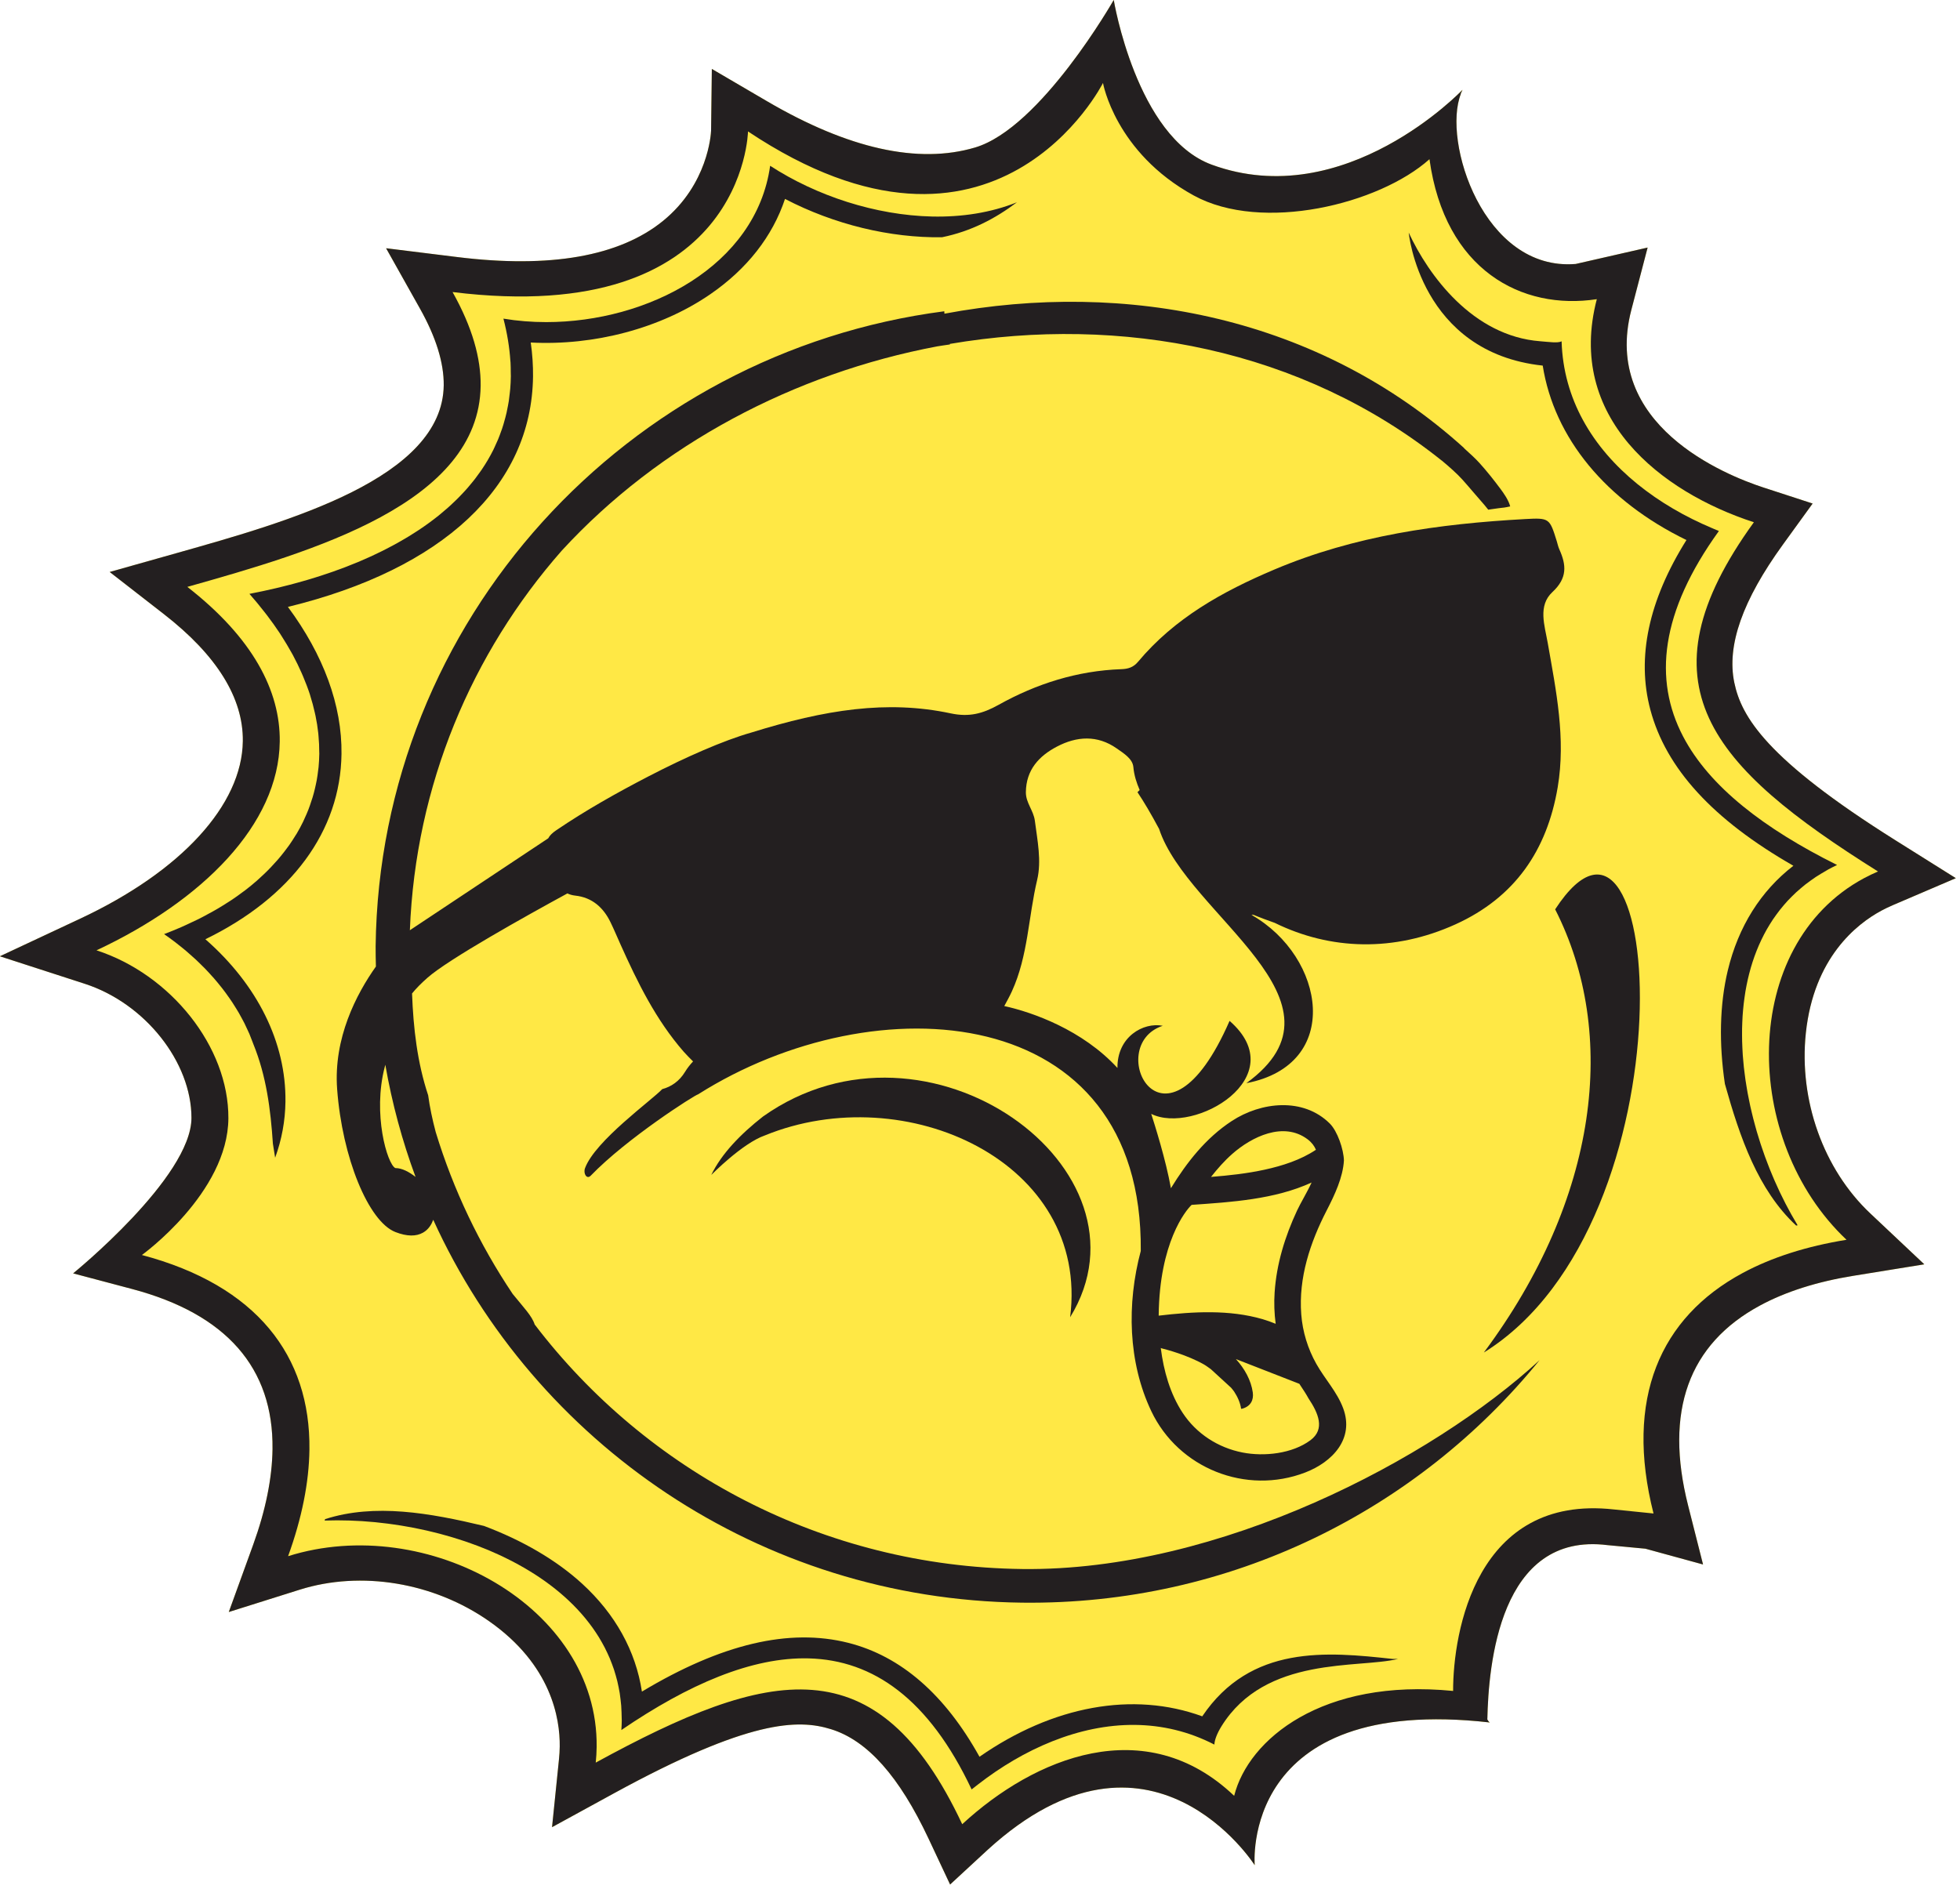
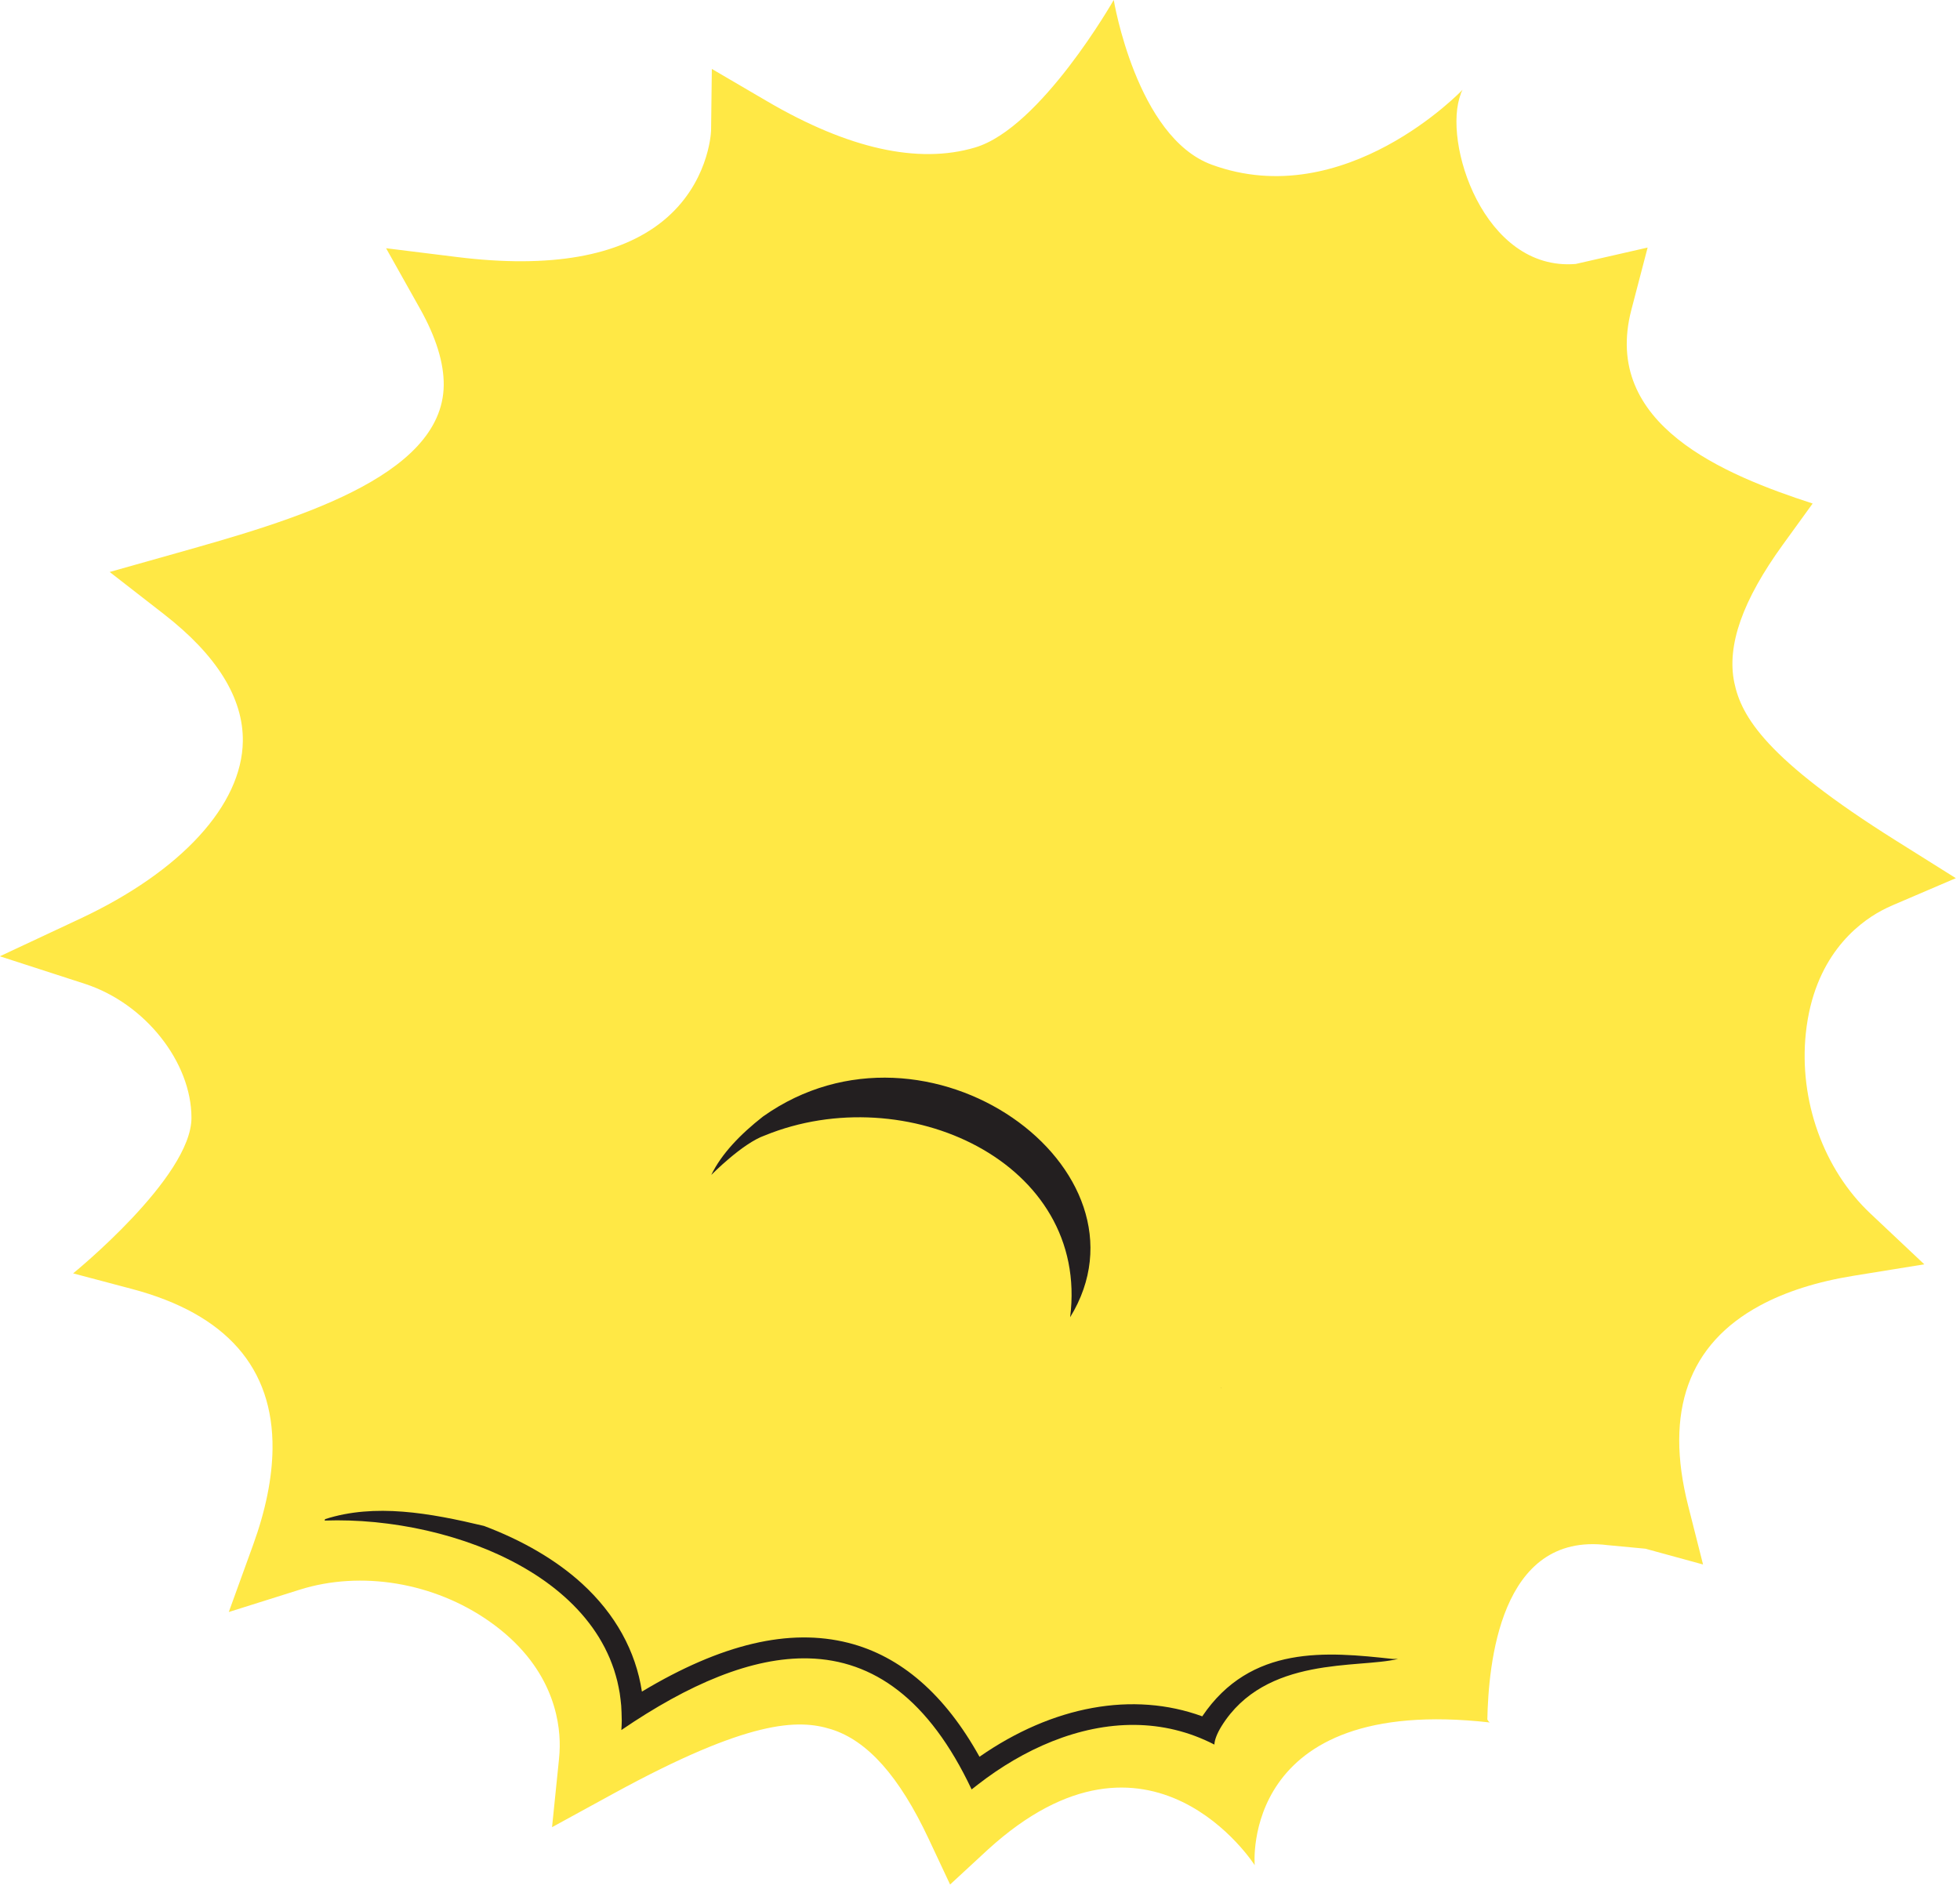
<svg xmlns="http://www.w3.org/2000/svg" viewBox="0 0 442 426" version="1.1" xml:space="preserve" style="fill-rule:evenodd;clip-rule:evenodd;stroke-linejoin:round;stroke-miterlimit:2;" preserveAspectRatio="xMidYMid meet">
  <style>
      @keyframes fadeIn {
        from { opacity: 0; }
        to { opacity: 1; }
      }

          #element-17 {
            animation: fade-in 1s ease 0s 1 normal forwards;
          }
        
      @keyframes fadeIn {
        from { opacity: 0; }
        to { opacity: 1; }
      }

          #element-17 {
            animation: fade-in 1s ease 0s 1 normal forwards;
          }
        
      @keyframes fadeIn {
        from { opacity: 0; }
        to { opacity: 1; }
      }

          #element-17 {
            animation: fade-in 1s ease 0s 1 normal forwards;
          }
        
      @keyframes fadeIn {
        from { opacity: 0; }
        to { opacity: 1; }
      }

          #element-17 {
            animation: fade-in 1s ease 0s 1 normal forwards;
          }
        
      @keyframes fadeIn {
        from { opacity: 0; }
        to { opacity: 1; }
      }

          #element-17 {
            animation: fade-in 1s ease 0s 1 normal forwards;
          }
        
      @keyframes fadeIn {
        from { opacity: 0; }
        to { opacity: 1; }
      }

          #element-17 {
            animation: fade-in 1s ease 0s 1 normal forwards;
          }
        
      @keyframes fadeIn {
        from { opacity: 0; }
        to { opacity: 1; }
      }

          #element-17 {
            animation: fade-in 1s ease 0s 1 normal forwards;
          }
        
      @keyframes fadeIn {
        from { opacity: 0; }
        to { opacity: 1; }
      }

          #element-17 {
            animation: fade-in 1s ease 0s 1 normal forwards;
          }
        </style>
  <g transform="matrix(4.167,0,0,4.167,392.988,137.921)" id="element-0">
-     <path d="M3.419,22.824C3.85,18.742 6.165,16.92 7.506,16.197C7.706,16.09 7.914,15.99 8.126,15.899L11.537,14.438L8.295,12.403C1.253,7.985 -0.071,5.683 -0.452,3.853C-0.87,1.845 -0.01,-0.599 2.177,-3.619L3.787,-5.842L1.135,-6.706C-0.956,-7.387 -7.653,-10.095 -6.022,-16.333L-5.143,-19.698L-9.034,-18.81C-14.031,-18.398 -16.269,-25.462 -15.248,-28.024C-15.247,-28.027 -15.262,-28.015 -15.264,-28.014C-15.2,-28.15 -15.16,-28.238 -15.16,-28.238C-15.16,-28.238 -21.524,-21.535 -28.738,-24.186C-32.811,-25.683 -34.036,-33.101 -34.036,-33.101C-34.036,-33.101 -37.982,-26.167 -41.544,-25.113C-44.616,-24.203 -48.399,-25.044 -52.787,-27.612L-55.786,-29.367L-55.827,-26.025C-55.835,-25.833 -55.991,-23.12 -58.431,-21.138C-60.793,-19.22 -64.539,-18.562 -69.564,-19.184L-73.415,-19.661L-71.579,-16.389C-70.713,-14.846 -70.282,-13.451 -70.296,-12.241C-70.357,-7.218 -78.67,-4.874 -84.74,-3.162L-88.374,-2.137L-85.432,0.151C-82.574,2.374 -81.14,4.685 -81.168,7.02C-81.21,10.475 -84.5,14.067 -89.968,16.629L-94.317,18.666L-89.727,20.153C-86.45,21.214 -83.948,24.402 -83.948,27.411C-83.948,30.634 -90.352,35.83 -90.352,35.83L-87.162,36.676C-82.065,38.028 -79.508,40.944 -79.561,45.342C-79.581,46.911 -79.932,48.65 -80.606,50.512L-81.928,54.161L-78.091,52.953C-74.766,51.906 -70.838,52.559 -67.841,54.658C-64.472,57.018 -64,59.92 -64.018,61.44C-64.021,61.666 -64.034,61.897 -64.058,62.126L-64.434,65.808L-61.076,63.971C-53.781,59.983 -51.12,59.948 -49.331,60.506C-47.367,61.117 -45.643,63.055 -44.058,66.428L-42.892,68.912L-40.846,67.021C-32.055,59.003 -26.407,67.865 -26.407,67.865C-26.407,67.865 -27.23,58.604 -13.678,60.141C-13.731,60.118 -13.776,60.055 -13.818,59.978C-13.756,57.068 -13.171,49.8 -7.311,50.541L-5.263,50.734L-2.144,51.588L-2.952,48.398C-4.244,43.3 -2.932,39.654 0.95,37.564C2.334,36.818 4.03,36.279 5.99,35.962L9.83,35.34L6.906,32.584C4.372,30.196 3.036,26.456 3.419,22.824" style="fill:rgb(255,232,69);fill-rule:nonzero;" id="element-1" />
+     <path d="M3.419,22.824C3.85,18.742 6.165,16.92 7.506,16.197C7.706,16.09 7.914,15.99 8.126,15.899L11.537,14.438L8.295,12.403C1.253,7.985 -0.071,5.683 -0.452,3.853C-0.87,1.845 -0.01,-0.599 2.177,-3.619L3.787,-5.842C-0.956,-7.387 -7.653,-10.095 -6.022,-16.333L-5.143,-19.698L-9.034,-18.81C-14.031,-18.398 -16.269,-25.462 -15.248,-28.024C-15.247,-28.027 -15.262,-28.015 -15.264,-28.014C-15.2,-28.15 -15.16,-28.238 -15.16,-28.238C-15.16,-28.238 -21.524,-21.535 -28.738,-24.186C-32.811,-25.683 -34.036,-33.101 -34.036,-33.101C-34.036,-33.101 -37.982,-26.167 -41.544,-25.113C-44.616,-24.203 -48.399,-25.044 -52.787,-27.612L-55.786,-29.367L-55.827,-26.025C-55.835,-25.833 -55.991,-23.12 -58.431,-21.138C-60.793,-19.22 -64.539,-18.562 -69.564,-19.184L-73.415,-19.661L-71.579,-16.389C-70.713,-14.846 -70.282,-13.451 -70.296,-12.241C-70.357,-7.218 -78.67,-4.874 -84.74,-3.162L-88.374,-2.137L-85.432,0.151C-82.574,2.374 -81.14,4.685 -81.168,7.02C-81.21,10.475 -84.5,14.067 -89.968,16.629L-94.317,18.666L-89.727,20.153C-86.45,21.214 -83.948,24.402 -83.948,27.411C-83.948,30.634 -90.352,35.83 -90.352,35.83L-87.162,36.676C-82.065,38.028 -79.508,40.944 -79.561,45.342C-79.581,46.911 -79.932,48.65 -80.606,50.512L-81.928,54.161L-78.091,52.953C-74.766,51.906 -70.838,52.559 -67.841,54.658C-64.472,57.018 -64,59.92 -64.018,61.44C-64.021,61.666 -64.034,61.897 -64.058,62.126L-64.434,65.808L-61.076,63.971C-53.781,59.983 -51.12,59.948 -49.331,60.506C-47.367,61.117 -45.643,63.055 -44.058,66.428L-42.892,68.912L-40.846,67.021C-32.055,59.003 -26.407,67.865 -26.407,67.865C-26.407,67.865 -27.23,58.604 -13.678,60.141C-13.731,60.118 -13.776,60.055 -13.818,59.978C-13.756,57.068 -13.171,49.8 -7.311,50.541L-5.263,50.734L-2.144,51.588L-2.952,48.398C-4.244,43.3 -2.932,39.654 0.95,37.564C2.334,36.818 4.03,36.279 5.99,35.962L9.83,35.34L6.906,32.584C4.372,30.196 3.036,26.456 3.419,22.824" style="fill:rgb(255,232,69);fill-rule:nonzero;" id="element-1" />
  </g>
  <g transform="matrix(4.167,0,0,4.167,64.927,161.637)" id="element-2">
-     <path d="M0,-5.938C8.389,-7.982 13.193,-12.464 13.265,-18.408C13.272,-19.006 13.231,-19.621 13.142,-20.249C16.576,-20.069 20.17,-21.015 22.85,-22.857C24.848,-24.23 26.226,-25.994 26.902,-28.022C29.574,-26.631 32.593,-25.907 35.398,-25.947C36.965,-26.266 38.276,-26.952 39.454,-27.84C38.043,-27.275 36.474,-27.034 34.865,-27.069C31.8,-27.137 28.598,-28.188 26.098,-29.816L26.098,-29.817C25.336,-24.39 19.476,-21.354 13.98,-21.354C13.195,-21.354 12.417,-21.416 11.663,-21.542C11.87,-20.742 11.991,-19.979 12.04,-19.249C12.041,-19.221 12.046,-19.192 12.048,-19.164C12.058,-18.985 12.059,-18.811 12.06,-18.636C12.061,-18.566 12.066,-18.493 12.065,-18.422C12.065,-18.414 12.064,-18.407 12.064,-18.399C12.061,-18.177 12.05,-17.96 12.032,-17.745C12.026,-17.67 12.016,-17.597 12.008,-17.523C11.993,-17.377 11.976,-17.231 11.955,-17.088C11.942,-17.004 11.926,-16.921 11.911,-16.838C11.887,-16.708 11.862,-16.578 11.833,-16.45C11.814,-16.366 11.793,-16.282 11.771,-16.199C11.74,-16.075 11.705,-15.952 11.668,-15.83C11.644,-15.749 11.619,-15.669 11.592,-15.589C11.55,-15.466 11.505,-15.344 11.459,-15.223C11.431,-15.15 11.403,-15.076 11.373,-15.003C11.318,-14.872 11.259,-14.743 11.199,-14.616C11.171,-14.557 11.146,-14.497 11.117,-14.439C10.932,-14.07 10.723,-13.714 10.491,-13.372C10.456,-13.319 10.417,-13.269 10.381,-13.217C10.298,-13.1 10.214,-12.983 10.126,-12.869C10.079,-12.808 10.03,-12.748 9.981,-12.688C9.898,-12.585 9.814,-12.483 9.727,-12.383C9.674,-12.322 9.619,-12.262 9.565,-12.202C9.476,-12.105 9.386,-12.009 9.294,-11.915C9.237,-11.857 9.18,-11.799 9.122,-11.742C9.025,-11.646 8.925,-11.552 8.824,-11.459C8.767,-11.407 8.711,-11.355 8.654,-11.304C8.539,-11.202 8.42,-11.102 8.3,-11.003C8.253,-10.965 8.208,-10.925 8.16,-10.886C7.819,-10.613 7.461,-10.352 7.088,-10.104C7.035,-10.068 6.98,-10.035 6.926,-10C6.792,-9.913 6.657,-9.827 6.52,-9.743C6.45,-9.701 6.38,-9.66 6.309,-9.618C6.183,-9.544 6.057,-9.47 5.928,-9.399C5.852,-9.356 5.775,-9.314 5.698,-9.273C5.571,-9.204 5.443,-9.137 5.313,-9.071C5.234,-9.03 5.155,-8.99 5.076,-8.951C4.942,-8.884 4.807,-8.82 4.67,-8.756C4.594,-8.72 4.518,-8.684 4.441,-8.649C4.29,-8.58 4.137,-8.514 3.984,-8.448C3.92,-8.421 3.857,-8.392 3.792,-8.365C3.354,-8.182 2.906,-8.01 2.451,-7.85C2.38,-7.825 2.309,-7.802 2.239,-7.778C2.081,-7.724 1.923,-7.67 1.764,-7.619C1.676,-7.591 1.588,-7.564 1.501,-7.536C1.356,-7.491 1.211,-7.446 1.065,-7.403C0.972,-7.376 0.879,-7.349 0.786,-7.323C0.642,-7.282 0.498,-7.242 0.353,-7.203C0.259,-7.177 0.165,-7.152 0.07,-7.128C-0.077,-7.089 -0.225,-7.053 -0.373,-7.017C-0.464,-6.994 -0.554,-6.972 -0.645,-6.951C-0.807,-6.913 -0.969,-6.876 -1.132,-6.841C-1.209,-6.824 -1.286,-6.806 -1.363,-6.79C-1.601,-6.739 -1.839,-6.691 -2.077,-6.645C-2.079,-6.645 -2.081,-6.645 -2.083,-6.644C-1.795,-6.32 -1.53,-5.995 -1.275,-5.669C-1.222,-5.602 -1.169,-5.534 -1.118,-5.467C-0.877,-5.15 -0.65,-4.832 -0.44,-4.514C-0.404,-4.459 -0.371,-4.405 -0.336,-4.35C-0.146,-4.054 0.031,-3.758 0.195,-3.462C0.22,-3.416 0.248,-3.37 0.272,-3.325C0.444,-3.005 0.598,-2.686 0.738,-2.368C0.769,-2.299 0.798,-2.23 0.827,-2.162C0.962,-1.84 1.086,-1.519 1.19,-1.199C1.197,-1.178 1.202,-1.157 1.208,-1.135C1.306,-0.829 1.386,-0.525 1.454,-0.221C1.468,-0.159 1.483,-0.096 1.496,-0.034C1.56,0.277 1.609,0.585 1.642,0.892C1.648,0.951 1.652,1.009 1.657,1.068C1.683,1.358 1.698,1.646 1.696,1.932C1.696,1.956 1.7,1.98 1.699,2.003C1.699,2.013 1.698,2.022 1.698,2.032C1.694,2.27 1.681,2.506 1.659,2.74C1.654,2.792 1.644,2.844 1.638,2.897C1.618,3.078 1.593,3.258 1.561,3.436C1.547,3.516 1.528,3.595 1.512,3.675C1.48,3.825 1.446,3.975 1.406,4.124C1.383,4.209 1.359,4.293 1.334,4.377C1.29,4.522 1.242,4.666 1.191,4.809C1.162,4.889 1.134,4.969 1.103,5.049C1.041,5.207 0.972,5.363 0.9,5.518C0.872,5.579 0.847,5.64 0.818,5.7C0.714,5.913 0.601,6.123 0.478,6.331C0.455,6.37 0.427,6.408 0.403,6.447C0.301,6.615 0.193,6.781 0.079,6.945C0.03,7.014 -0.023,7.083 -0.074,7.152C-0.172,7.283 -0.272,7.414 -0.378,7.543C-0.439,7.617 -0.501,7.69 -0.564,7.763C-0.671,7.886 -0.783,8.008 -0.898,8.129C-0.964,8.199 -1.03,8.269 -1.099,8.337C-1.228,8.466 -1.363,8.593 -1.501,8.718C-1.562,8.774 -1.62,8.83 -1.683,8.885C-1.886,9.062 -2.097,9.236 -2.319,9.406C-2.345,9.426 -2.374,9.445 -2.401,9.465C-2.598,9.614 -2.802,9.76 -3.013,9.903C-3.094,9.957 -3.178,10.009 -3.26,10.062C-3.425,10.168 -3.593,10.274 -3.766,10.376C-3.863,10.434 -3.962,10.49 -4.062,10.546C-4.232,10.642 -4.406,10.736 -4.584,10.829C-4.687,10.882 -4.789,10.935 -4.894,10.987C-5.088,11.083 -5.288,11.176 -5.49,11.268C-5.585,11.311 -5.677,11.355 -5.774,11.397C-6.075,11.527 -6.383,11.654 -6.702,11.774C-6.493,11.918 -6.29,12.066 -6.092,12.217C-6.028,12.266 -5.968,12.317 -5.905,12.366C-5.774,12.47 -5.642,12.573 -5.517,12.68C-5.444,12.741 -5.375,12.804 -5.305,12.866C-5.193,12.963 -5.082,13.061 -4.975,13.161C-4.902,13.229 -4.833,13.298 -4.762,13.367C-4.663,13.463 -4.564,13.56 -4.469,13.658C-4.398,13.731 -4.331,13.805 -4.263,13.878C-4.173,13.976 -4.084,14.073 -3.997,14.172C-3.932,14.248 -3.868,14.324 -3.804,14.401C-3.721,14.501 -3.64,14.601 -3.561,14.702C-3.501,14.78 -3.442,14.858 -3.383,14.936C-3.308,15.039 -3.234,15.141 -3.162,15.245C-3.107,15.324 -3.053,15.403 -3,15.484C-2.931,15.589 -2.864,15.696 -2.799,15.803C-2.751,15.882 -2.702,15.961 -2.656,16.04C-2.592,16.151 -2.532,16.262 -2.473,16.373C-2.432,16.452 -2.389,16.529 -2.349,16.608C-2.291,16.725 -2.237,16.843 -2.184,16.96C-2.15,17.035 -2.114,17.108 -2.082,17.183C-2.027,17.313 -1.977,17.445 -1.928,17.576C-1.908,17.63 -1.886,17.683 -1.866,17.737C-1.169,19.458 -0.937,21.245 -0.812,23.13C-0.811,23.134 -0.81,23.138 -0.809,23.142C-0.765,23.39 -0.727,23.635 -0.691,23.879C-0.336,22.906 -0.146,21.888 -0.133,20.842C-0.094,17.641 -1.653,14.516 -4.466,12.052C0.192,9.784 2.849,6.2 2.9,2.018C2.931,-0.605 1.934,-3.327 0,-5.938" style="fill:rgb(35,31,32);fill-rule:nonzero;" id="element-3" />
-   </g>
+     </g>
  <g transform="matrix(4.167,0,0,4.167,271.119,355.535)" id="element-4">
    <path d="M0,7.585C-3.735,6.22 -8.081,7.007 -12.055,9.773C-13.927,6.399 -16.31,4.327 -19.154,3.607C-22.35,2.798 -26.019,3.662 -30.324,6.246C-30.659,4.048 -31.762,2.049 -33.566,0.399C-34.971,-0.886 -36.81,-1.948 -38.874,-2.723C-41.8,-3.422 -44.778,-3.956 -47.469,-3.09C-47.478,-3.065 -47.485,-3.038 -47.495,-3.013C-47.274,-3.021 -47.051,-3.025 -46.827,-3.025C-46.758,-3.025 -46.689,-3.022 -46.62,-3.022C-46.464,-3.02 -46.307,-3.019 -46.149,-3.014C-46.059,-3.011 -45.967,-3.005 -45.877,-3.001C-45.739,-2.995 -45.601,-2.99 -45.462,-2.981C-45.363,-2.974 -45.264,-2.965 -45.165,-2.957C-45.033,-2.947 -44.901,-2.937 -44.768,-2.925C-44.665,-2.915 -44.562,-2.902 -44.46,-2.89C-44.329,-2.876 -44.199,-2.862 -44.069,-2.845C-43.964,-2.832 -43.86,-2.816 -43.755,-2.801C-43.626,-2.782 -43.497,-2.764 -43.367,-2.743C-43.26,-2.726 -43.154,-2.706 -43.047,-2.687C-42.92,-2.665 -42.793,-2.643 -42.666,-2.619C-42.558,-2.598 -42.449,-2.574 -42.341,-2.551C-42.216,-2.525 -42.091,-2.499 -41.967,-2.471C-41.858,-2.446 -41.75,-2.419 -41.641,-2.392C-41.518,-2.362 -41.394,-2.332 -41.271,-2.3C-41.163,-2.272 -41.055,-2.241 -40.947,-2.21C-40.826,-2.176 -40.703,-2.143 -40.582,-2.106C-40.474,-2.074 -40.366,-2.039 -40.259,-2.005C-40.139,-1.967 -40.02,-1.93 -39.902,-1.89C-39.794,-1.853 -39.688,-1.815 -39.582,-1.777C-39.465,-1.735 -39.348,-1.694 -39.232,-1.65C-39.126,-1.61 -39.021,-1.567 -38.916,-1.525C-38.802,-1.48 -38.688,-1.434 -38.575,-1.387C-38.471,-1.343 -38.368,-1.297 -38.265,-1.251C-38.165,-1.206 -38.065,-1.163 -37.966,-1.117C-37.955,-1.111 -37.944,-1.105 -37.932,-1.1C-37.831,-1.052 -37.73,-1.002 -37.63,-0.953C-37.522,-0.9 -37.414,-0.846 -37.308,-0.791C-37.209,-0.739 -37.111,-0.686 -37.013,-0.632C-36.909,-0.575 -36.804,-0.517 -36.701,-0.457C-36.606,-0.402 -36.512,-0.345 -36.418,-0.288C-36.317,-0.227 -36.217,-0.165 -36.118,-0.102C-36.025,-0.042 -35.934,0.019 -35.843,0.08C-35.747,0.145 -35.651,0.211 -35.557,0.278C-35.469,0.341 -35.382,0.406 -35.295,0.471C-35.204,0.54 -35.113,0.61 -35.023,0.681C-34.939,0.748 -34.856,0.816 -34.774,0.885C-34.687,0.959 -34.601,1.033 -34.516,1.108C-34.437,1.179 -34.359,1.251 -34.282,1.323C-34.2,1.401 -34.119,1.479 -34.04,1.558C-33.966,1.633 -33.893,1.708 -33.822,1.784C-33.745,1.866 -33.67,1.948 -33.596,2.032C-33.528,2.11 -33.46,2.189 -33.394,2.269C-33.324,2.355 -33.255,2.442 -33.188,2.529C-33.124,2.611 -33.063,2.694 -33.002,2.778C-32.938,2.868 -32.877,2.958 -32.816,3.049C-32.759,3.136 -32.703,3.223 -32.648,3.311C-32.591,3.404 -32.536,3.499 -32.483,3.594C-32.432,3.684 -32.383,3.775 -32.335,3.867C-32.285,3.964 -32.237,4.063 -32.191,4.163C-32.147,4.257 -32.104,4.351 -32.064,4.446C-32.021,4.548 -31.981,4.651 -31.943,4.755C-31.906,4.853 -31.87,4.951 -31.837,5.05C-31.802,5.156 -31.771,5.263 -31.74,5.371C-31.711,5.473 -31.682,5.574 -31.657,5.678C-31.63,5.787 -31.607,5.899 -31.585,6.01C-31.564,6.116 -31.543,6.222 -31.525,6.329C-31.507,6.443 -31.494,6.559 -31.48,6.675C-31.467,6.784 -31.454,6.893 -31.445,7.004C-31.436,7.122 -31.432,7.242 -31.427,7.363C-31.423,7.476 -31.418,7.588 -31.418,7.703C-31.418,7.739 -31.415,7.773 -31.415,7.809C-31.417,7.978 -31.424,8.15 -31.436,8.324L-31.436,8.327C-27.797,5.843 -24.361,4.366 -21.29,4.448C-17.809,4.541 -14.796,6.637 -12.481,11.541C-12.373,11.452 -12.26,11.369 -12.15,11.283C-9.691,9.368 -6.683,8.018 -3.642,8.049C-2.197,8.064 -0.746,8.39 0.656,9.114C0.665,8.875 0.792,8.525 1.039,8.125C3.421,4.276 8.475,5.008 10.591,4.478L10.304,4.478C6.751,4.088 2.625,3.695 0,7.585" style="fill:rgb(35,31,32);fill-rule:nonzero;" id="element-5" />
  </g>
  <g transform="matrix(4.167,0,0,4.167,392.988,137.921)" id="element-6">
-     <path d="M0,35.811C-4.476,38.222 -6.398,42.619 -4.824,48.828L-6.968,48.609C-14.42,47.78 -15.675,55.246 -15.67,58.434C-22.743,57.734 -26.749,61.045 -27.519,64.111C-32.322,59.536 -38.34,62.046 -42.236,65.647C-46.835,55.856 -52.661,57.169 -62.069,62.313C-62.04,62.027 -62.024,61.744 -62.02,61.465C-61.928,53.85 -71.225,48.78 -78.718,51.139C-77.974,49.085 -77.585,47.148 -77.564,45.366C-77.502,40.294 -80.422,36.483 -86.63,34.836C-86.63,34.836 -81.972,31.479 -81.95,27.435C-81.929,23.555 -85.087,19.64 -89.087,18.344C-83.349,15.656 -79.225,11.532 -79.17,7.044C-79.137,4.307 -80.619,1.434 -84.172,-1.33C-77.369,-3.249 -68.376,-5.845 -68.298,-12.216C-68.28,-13.692 -68.741,-15.371 -69.818,-17.29C-54.028,-15.335 -53.829,-25.963 -53.829,-25.983L-53.829,-25.984C-40.428,-17.045 -34.618,-28.607 -34.618,-28.607C-34.618,-28.607 -33.958,-24.847 -29.707,-22.517C-26.014,-20.492 -19.676,-22.038 -16.949,-24.481C-16.118,-18.469 -11.946,-16.285 -7.893,-16.904C-9.568,-10.496 -4.443,-6.473 0.607,-4.828C-5.741,3.938 -1.758,8.376 7.324,14.075C7.059,14.189 6.804,14.312 6.556,14.445C-0.163,18.064 -0.089,28.629 5.621,34.012C3.459,34.362 1.572,34.964 0,35.811M3.419,22.824C3.85,18.742 6.165,16.92 7.506,16.197C7.706,16.09 7.914,15.99 8.126,15.899L11.537,14.438L8.295,12.403C1.253,7.985 -0.071,5.683 -0.452,3.853C-0.87,1.845 -0.01,-0.599 2.177,-3.619L3.787,-5.842L1.135,-6.706C-0.956,-7.387 -7.653,-10.095 -6.022,-16.333L-5.143,-19.698L-9.034,-18.81C-14.031,-18.398 -16.269,-25.462 -15.248,-28.024C-15.247,-28.027 -15.262,-28.015 -15.264,-28.014C-15.2,-28.15 -15.16,-28.238 -15.16,-28.238C-15.16,-28.238 -21.524,-21.535 -28.738,-24.186C-32.811,-25.683 -34.036,-33.101 -34.036,-33.101C-34.036,-33.101 -37.982,-26.167 -41.544,-25.113C-44.616,-24.203 -48.399,-25.044 -52.787,-27.612L-55.786,-29.367L-55.827,-26.025C-55.835,-25.833 -55.991,-23.12 -58.431,-21.138C-60.793,-19.22 -64.539,-18.562 -69.564,-19.184L-73.415,-19.661L-71.579,-16.389C-70.713,-14.846 -70.282,-13.451 -70.296,-12.241C-70.357,-7.218 -78.67,-4.874 -84.74,-3.162L-88.374,-2.137L-85.432,0.151C-82.574,2.374 -81.14,4.685 -81.168,7.02C-81.21,10.475 -84.5,14.067 -89.968,16.629L-94.317,18.666L-89.727,20.153C-86.45,21.214 -83.948,24.402 -83.948,27.411C-83.948,30.634 -90.352,35.83 -90.352,35.83L-87.162,36.676C-82.065,38.028 -79.508,40.944 -79.561,45.342C-79.581,46.911 -79.932,48.65 -80.606,50.512L-81.928,54.161L-78.091,52.953C-74.766,51.906 -70.838,52.559 -67.841,54.658C-64.472,57.018 -64,59.92 -64.018,61.44C-64.021,61.666 -64.034,61.897 -64.058,62.126L-64.434,65.808L-61.076,63.971C-53.781,59.983 -51.12,59.948 -49.331,60.506C-47.367,61.117 -45.643,63.055 -44.058,66.428L-42.892,68.912L-40.846,67.021C-32.055,59.003 -26.407,67.865 -26.407,67.865C-26.407,67.865 -27.23,58.604 -13.678,60.141C-13.731,60.118 -13.776,60.055 -13.818,59.978C-13.756,57.068 -13.171,49.8 -7.311,50.541L-5.263,50.734L-2.144,51.588L-2.952,48.398C-4.244,43.3 -2.932,39.654 0.95,37.564C2.334,36.818 4.03,36.279 5.99,35.962L9.83,35.34L6.906,32.584C4.372,30.196 3.036,26.456 3.419,22.824" style="fill:rgb(35,31,32);fill-rule:nonzero;" id="element-7" />
-   </g>
+     </g>
  <g transform="matrix(4.167,0,0,4.167,398.007,68.069)" id="element-8">
-     <path d="M0,46.263C-0.037,46.162 -0.071,46.059 -0.106,45.957C-0.148,45.836 -0.191,45.714 -0.231,45.592C-0.266,45.487 -0.297,45.381 -0.33,45.275C-0.368,45.154 -0.406,45.033 -0.442,44.911C-0.473,44.804 -0.501,44.696 -0.531,44.589C-0.565,44.466 -0.599,44.344 -0.63,44.221C-0.658,44.113 -0.683,44.004 -0.709,43.896C-0.738,43.773 -0.768,43.65 -0.795,43.527C-0.819,43.417 -0.841,43.306 -0.863,43.196C-0.888,43.073 -0.913,42.951 -0.936,42.828C-0.956,42.717 -0.974,42.606 -0.992,42.495C-1.013,42.373 -1.033,42.251 -1.051,42.128C-1.068,42.016 -1.081,41.904 -1.095,41.793C-1.111,41.671 -1.127,41.549 -1.14,41.428C-1.152,41.316 -1.161,41.204 -1.171,41.092C-1.181,40.983 -1.191,40.875 -1.199,40.766C-1.2,40.754 -1.2,40.741 -1.201,40.729C-1.209,40.617 -1.214,40.505 -1.219,40.394C-1.225,40.274 -1.23,40.154 -1.233,40.034C-1.236,39.923 -1.237,39.812 -1.237,39.701C-1.238,39.581 -1.238,39.462 -1.236,39.344C-1.234,39.234 -1.23,39.124 -1.225,39.014C-1.221,38.897 -1.215,38.78 -1.208,38.663C-1.201,38.553 -1.191,38.444 -1.182,38.335C-1.171,38.219 -1.16,38.104 -1.147,37.99C-1.135,37.882 -1.12,37.775 -1.105,37.667C-1.089,37.554 -1.073,37.441 -1.054,37.328C-1.036,37.222 -1.016,37.117 -0.996,37.012C-0.974,36.901 -0.951,36.79 -0.926,36.679C-0.902,36.576 -0.877,36.473 -0.851,36.37C-0.823,36.261 -0.794,36.153 -0.763,36.046C-0.734,35.945 -0.703,35.845 -0.671,35.745C-0.636,35.639 -0.601,35.534 -0.563,35.429C-0.528,35.331 -0.491,35.234 -0.453,35.137C-0.412,35.034 -0.37,34.932 -0.326,34.831C-0.285,34.736 -0.242,34.642 -0.197,34.548C-0.15,34.449 -0.101,34.351 -0.051,34.254C-0.003,34.162 0.046,34.071 0.097,33.981C0.151,33.886 0.208,33.792 0.265,33.699C0.32,33.611 0.375,33.524 0.432,33.438C0.493,33.347 0.557,33.257 0.622,33.169C0.683,33.085 0.744,33.002 0.809,32.92C0.877,32.833 0.948,32.749 1.02,32.664C1.088,32.585 1.156,32.506 1.227,32.429C1.303,32.347 1.382,32.268 1.462,32.188C1.536,32.114 1.612,32.039 1.69,31.967C1.773,31.891 1.86,31.817 1.947,31.743C2.029,31.673 2.111,31.603 2.197,31.536C2.288,31.465 2.383,31.397 2.478,31.328C2.567,31.264 2.657,31.2 2.75,31.138C2.849,31.073 2.952,31.01 3.055,30.948C3.152,30.89 3.249,30.831 3.35,30.775C3.381,30.758 3.409,30.738 3.441,30.721C3.59,30.641 3.744,30.563 3.902,30.489C3.903,30.488 3.904,30.488 3.905,30.487C-0.041,28.523 -3.006,26.248 -4.427,23.531C-6.037,20.453 -5.664,16.808 -2.491,12.409C-2.621,12.358 -2.749,12.3 -2.878,12.245C-5.752,11.033 -8.397,9.069 -9.848,6.403C-10.537,5.137 -10.956,3.714 -11.003,2.141C-11.217,2.249 -11.691,2.172 -12.161,2.137C-15.815,1.857 -18.207,-1.434 -19.277,-3.742C-19.277,-3.742 -18.667,2.744 -12.025,3.455C-11.406,7.373 -8.604,10.778 -4.247,12.897C-6.295,16.167 -6.953,19.251 -6.201,22.079C-5.357,25.257 -2.818,28.034 1.541,30.529C-0.224,31.89 -1.439,33.822 -2.009,36.195C-2.453,38.044 -2.49,40.163 -2.166,42.338C-1.357,45.227 -0.377,48.082 1.69,50.005C1.716,50.002 1.743,49.994 1.77,49.991C1.656,49.802 1.544,49.61 1.435,49.414C1.401,49.355 1.37,49.293 1.337,49.233C1.262,49.096 1.187,48.959 1.115,48.819C1.073,48.739 1.034,48.656 0.994,48.575C0.932,48.452 0.87,48.329 0.81,48.204C0.768,48.115 0.728,48.024 0.687,47.934C0.631,47.813 0.575,47.694 0.522,47.571C0.481,47.478 0.442,47.382 0.402,47.287C0.352,47.166 0.3,47.046 0.252,46.924C0.213,46.826 0.176,46.727 0.139,46.629C0.092,46.507 0.045,46.386 0,46.263" style="fill:rgb(35,31,32);fill-rule:nonzero;" id="element-9" />
-   </g>
+     </g>
  <g transform="matrix(-4.148,0.396,0.396,4.148,250.845,267.041)" id="element-10">
    <path d="M18.473,-5.428C19.78,-4.591 20.899,-3.636 21.562,-2.545C21.564,-2.54 19.729,-4.091 18.473,-4.398C10.602,-6.771 1.098,-1.311 2.96,6.969C-2.691,-0.531 9.005,-10.871 18.473,-5.428" style="fill:rgb(35,31,32);fill-rule:nonzero;" id="element-11" />
  </g>
  <g transform="matrix(4.167,0,0,4.167,350.703,267.472)" id="element-12">
-     <path d="M0,-14.965C3.426,-8.234 2.341,0.696 -3.858,9.024C7.558,1.937 5.886,-23.989 0,-14.965" style="fill:rgb(35,31,32);fill-rule:nonzero;" id="element-13" />
-   </g>
+     </g>
  <g transform="matrix(-3.907,1.449,1.449,3.907,275.461,313.145)" id="element-14">
    <path d="M0.011,-0.064C0.01,-0.065 0.011,-0.066 0.01,-0.067C0.021,-0.028 0.015,0.004 0.011,0.002C0.013,-0.019 0.012,-0.038 0.01,-0.056C0.011,-0.06 0.01,-0.059 0.011,-0.064" style="fill:rgb(35,31,32);fill-rule:nonzero;" id="element-15" />
  </g>
  <g transform="matrix(4.167,0,0,4.167,89.192,161.685)" id="element-16">
-     <path d="M0,24.427L-0.01,24.427C-0.448,24.217 -1.249,21.491 -0.581,18.947L-0.552,18.835C-0.187,20.927 0.363,22.957 1.085,24.907C0.747,24.641 0.364,24.431 0,24.427M43.085,26.419C45.226,26.27 47.586,26.126 49.577,25.209C49.324,25.762 48.989,26.298 48.79,26.727C48.137,28.127 47.679,29.61 47.576,31.158C47.538,31.726 47.558,32.296 47.633,32.857C47.402,32.763 47.167,32.677 46.931,32.608C45.119,32.08 43.167,32.196 41.303,32.416C41.303,32.405 41.302,32.394 41.302,32.384C41.346,28.472 42.75,26.732 43.085,26.419M45.279,23.665C46.333,22.734 48.053,21.888 49.358,22.868C49.583,23.037 49.725,23.23 49.811,23.437C48.985,23.99 47.99,24.306 47.034,24.515C46.078,24.724 45.107,24.828 44.134,24.906C44.481,24.466 44.85,24.043 45.279,23.665M49.403,36.885C49.942,37.694 50.323,38.556 49.514,39.159C48.533,39.89 47.009,40.054 45.839,39.824C44.519,39.565 43.346,38.811 42.603,37.684C41.921,36.649 41.572,35.413 41.414,34.165C41.428,34.169 41.437,34.179 41.452,34.183C41.714,34.248 42.842,34.542 43.753,35.059C43.883,35.133 44,35.227 44.124,35.312L45.221,36.318C45.275,36.389 45.335,36.45 45.385,36.526C45.564,36.801 45.718,37.126 45.762,37.459C45.783,37.455 45.806,37.457 45.826,37.451C46.284,37.324 46.45,36.976 46.394,36.574C46.302,35.913 45.953,35.288 45.481,34.767L48.913,36.105C49.126,36.42 49.31,36.709 49.403,36.885M7.532,32.895C7.386,32.432 6.933,31.972 6.341,31.241C4.546,28.564 3.132,25.617 2.175,22.476C1.995,21.799 1.854,21.134 1.767,20.488C1.177,18.713 0.964,16.848 0.895,14.976C1.115,14.703 1.386,14.429 1.731,14.124C2.869,13.119 7.054,10.785 9.302,9.56C9.422,9.619 9.561,9.66 9.73,9.679C10.637,9.778 11.247,10.319 11.636,11.122C11.827,11.515 11.995,11.918 12.174,12.317C13.099,14.38 14.093,16.405 15.593,18.125C15.757,18.312 15.931,18.481 16.103,18.654C15.943,18.827 15.794,19.011 15.67,19.217C15.363,19.725 14.919,20.026 14.434,20.154C13.883,20.745 10.8,22.952 10.256,24.432C10.148,24.726 10.353,25.06 10.566,24.838C12.514,22.819 16.188,20.474 16.379,20.434C25.973,14.362 40.465,15.363 40.332,28.914C39.568,31.776 39.642,34.935 40.901,37.585C42.371,40.68 46.029,42.141 49.237,40.904C50.693,40.342 51.903,39.089 51.286,37.43C50.956,36.542 50.295,35.848 49.836,35.032C49.372,34.211 49.089,33.287 49.017,32.346C48.865,30.368 49.497,28.46 50.392,26.723C50.828,25.878 51.272,24.933 51.326,24.02C51.313,23.415 50.974,22.426 50.561,22.016C49.118,20.583 46.837,20.844 45.255,21.881C43.854,22.799 42.828,24.11 41.963,25.518C41.694,23.994 41.079,22.058 40.898,21.494C43.218,22.646 48.616,19.5 45.138,16.46C41.596,24.571 38.271,17.788 41.522,16.725C40.469,16.519 39.048,17.322 39.07,19.008C37.177,16.949 34.48,15.993 32.945,15.657C33.088,15.395 33.232,15.134 33.359,14.856C34.237,12.936 34.247,10.831 34.725,8.827C34.97,7.796 34.738,6.7 34.601,5.631C34.529,5.066 34.109,4.66 34.114,4.082C34.125,2.871 34.826,2.12 35.796,1.612C36.864,1.052 37.979,0.973 39.031,1.712C39.408,1.978 39.89,2.269 39.931,2.719C39.971,3.17 40.105,3.575 40.272,3.963C40.231,4.001 40.197,4.046 40.153,4.08C40.499,4.596 40.886,5.249 41.323,6.067C42.86,10.755 52.164,15.397 46.045,19.832C51.284,18.824 50.305,12.992 46.337,10.731C46.393,10.639 46.361,10.804 46.417,10.712C46.812,10.878 47.198,11.017 47.584,11.155C50.592,12.632 54.038,12.743 57.366,11.233C60.575,9.776 62.318,7.232 62.895,3.816C63.343,1.166 62.809,-1.415 62.355,-4.003C62.19,-4.947 61.811,-6.012 62.612,-6.755C63.422,-7.509 63.369,-8.213 62.983,-9.066C62.921,-9.205 62.89,-9.359 62.845,-9.506C62.458,-10.744 62.456,-10.777 61.131,-10.704C56.476,-10.447 51.901,-9.81 47.555,-7.969C44.759,-6.785 42.161,-5.343 40.182,-2.976C39.93,-2.675 39.643,-2.59 39.275,-2.578C36.904,-2.494 34.687,-1.792 32.643,-0.651C31.772,-0.166 31.042,0.026 30.046,-0.186C26.609,-0.919 23.245,-0.39 19.242,0.856C17.757,1.277 15.687,2.189 13.681,3.229C11.976,4.114 10.297,5.057 8.702,6.139C8.499,6.277 8.348,6.415 8.265,6.577L0.777,11.553C1.082,3.687 4.131,-3.461 8.998,-8.996C14.289,-14.756 21.589,-18.593 29.316,-20.052C29.546,-20.086 29.774,-20.126 30.006,-20.156C30.002,-20.165 30.001,-20.175 29.997,-20.185C39.26,-21.76 49.047,-19.922 56.621,-13.869C56.622,-13.87 56.624,-13.87 56.625,-13.87C57.019,-13.538 57.439,-13.174 57.747,-12.83C58.15,-12.38 58.532,-11.913 58.933,-11.462C58.992,-11.396 59.058,-11.304 59.137,-11.211C59.175,-11.216 59.214,-11.223 59.253,-11.229C59.554,-11.278 59.855,-11.31 60.157,-11.345C60.089,-11.337 60.021,-11.328 59.952,-11.32C60.078,-11.336 60.201,-11.362 60.324,-11.389C60.246,-11.724 59.944,-12.142 59.812,-12.319C59.438,-12.823 59.075,-13.279 58.671,-13.729C58.476,-13.947 58.157,-14.245 57.823,-14.544C57.825,-14.546 57.826,-14.547 57.828,-14.55C49.973,-21.649 39.562,-23.664 29.707,-21.821C29.708,-21.865 29.697,-21.909 29.699,-21.952C12.534,-19.722 -0.86,-5.238 -1.076,12.416C-1.08,12.785 -1.068,13.15 -1.061,13.517C-2.118,15.011 -3.363,17.392 -3.159,20.154C-2.886,23.85 -1.47,27.321 -0.004,27.891C0.307,28.012 0.59,28.074 0.843,28.077C1.088,28.08 1.305,28.028 1.493,27.92C1.792,27.749 1.949,27.476 2.042,27.227C7.531,39.29 19.697,47.779 33.899,47.952C45.194,48.091 55.326,42.937 61.914,34.826C56.099,40.178 44.588,46.261 33.922,46.131C23.12,45.999 13.579,40.822 7.532,32.895" style="fill:rgb(35,31,32);fill-rule:nonzero;" id="element-17" />
-   </g>
+     </g>
</svg>